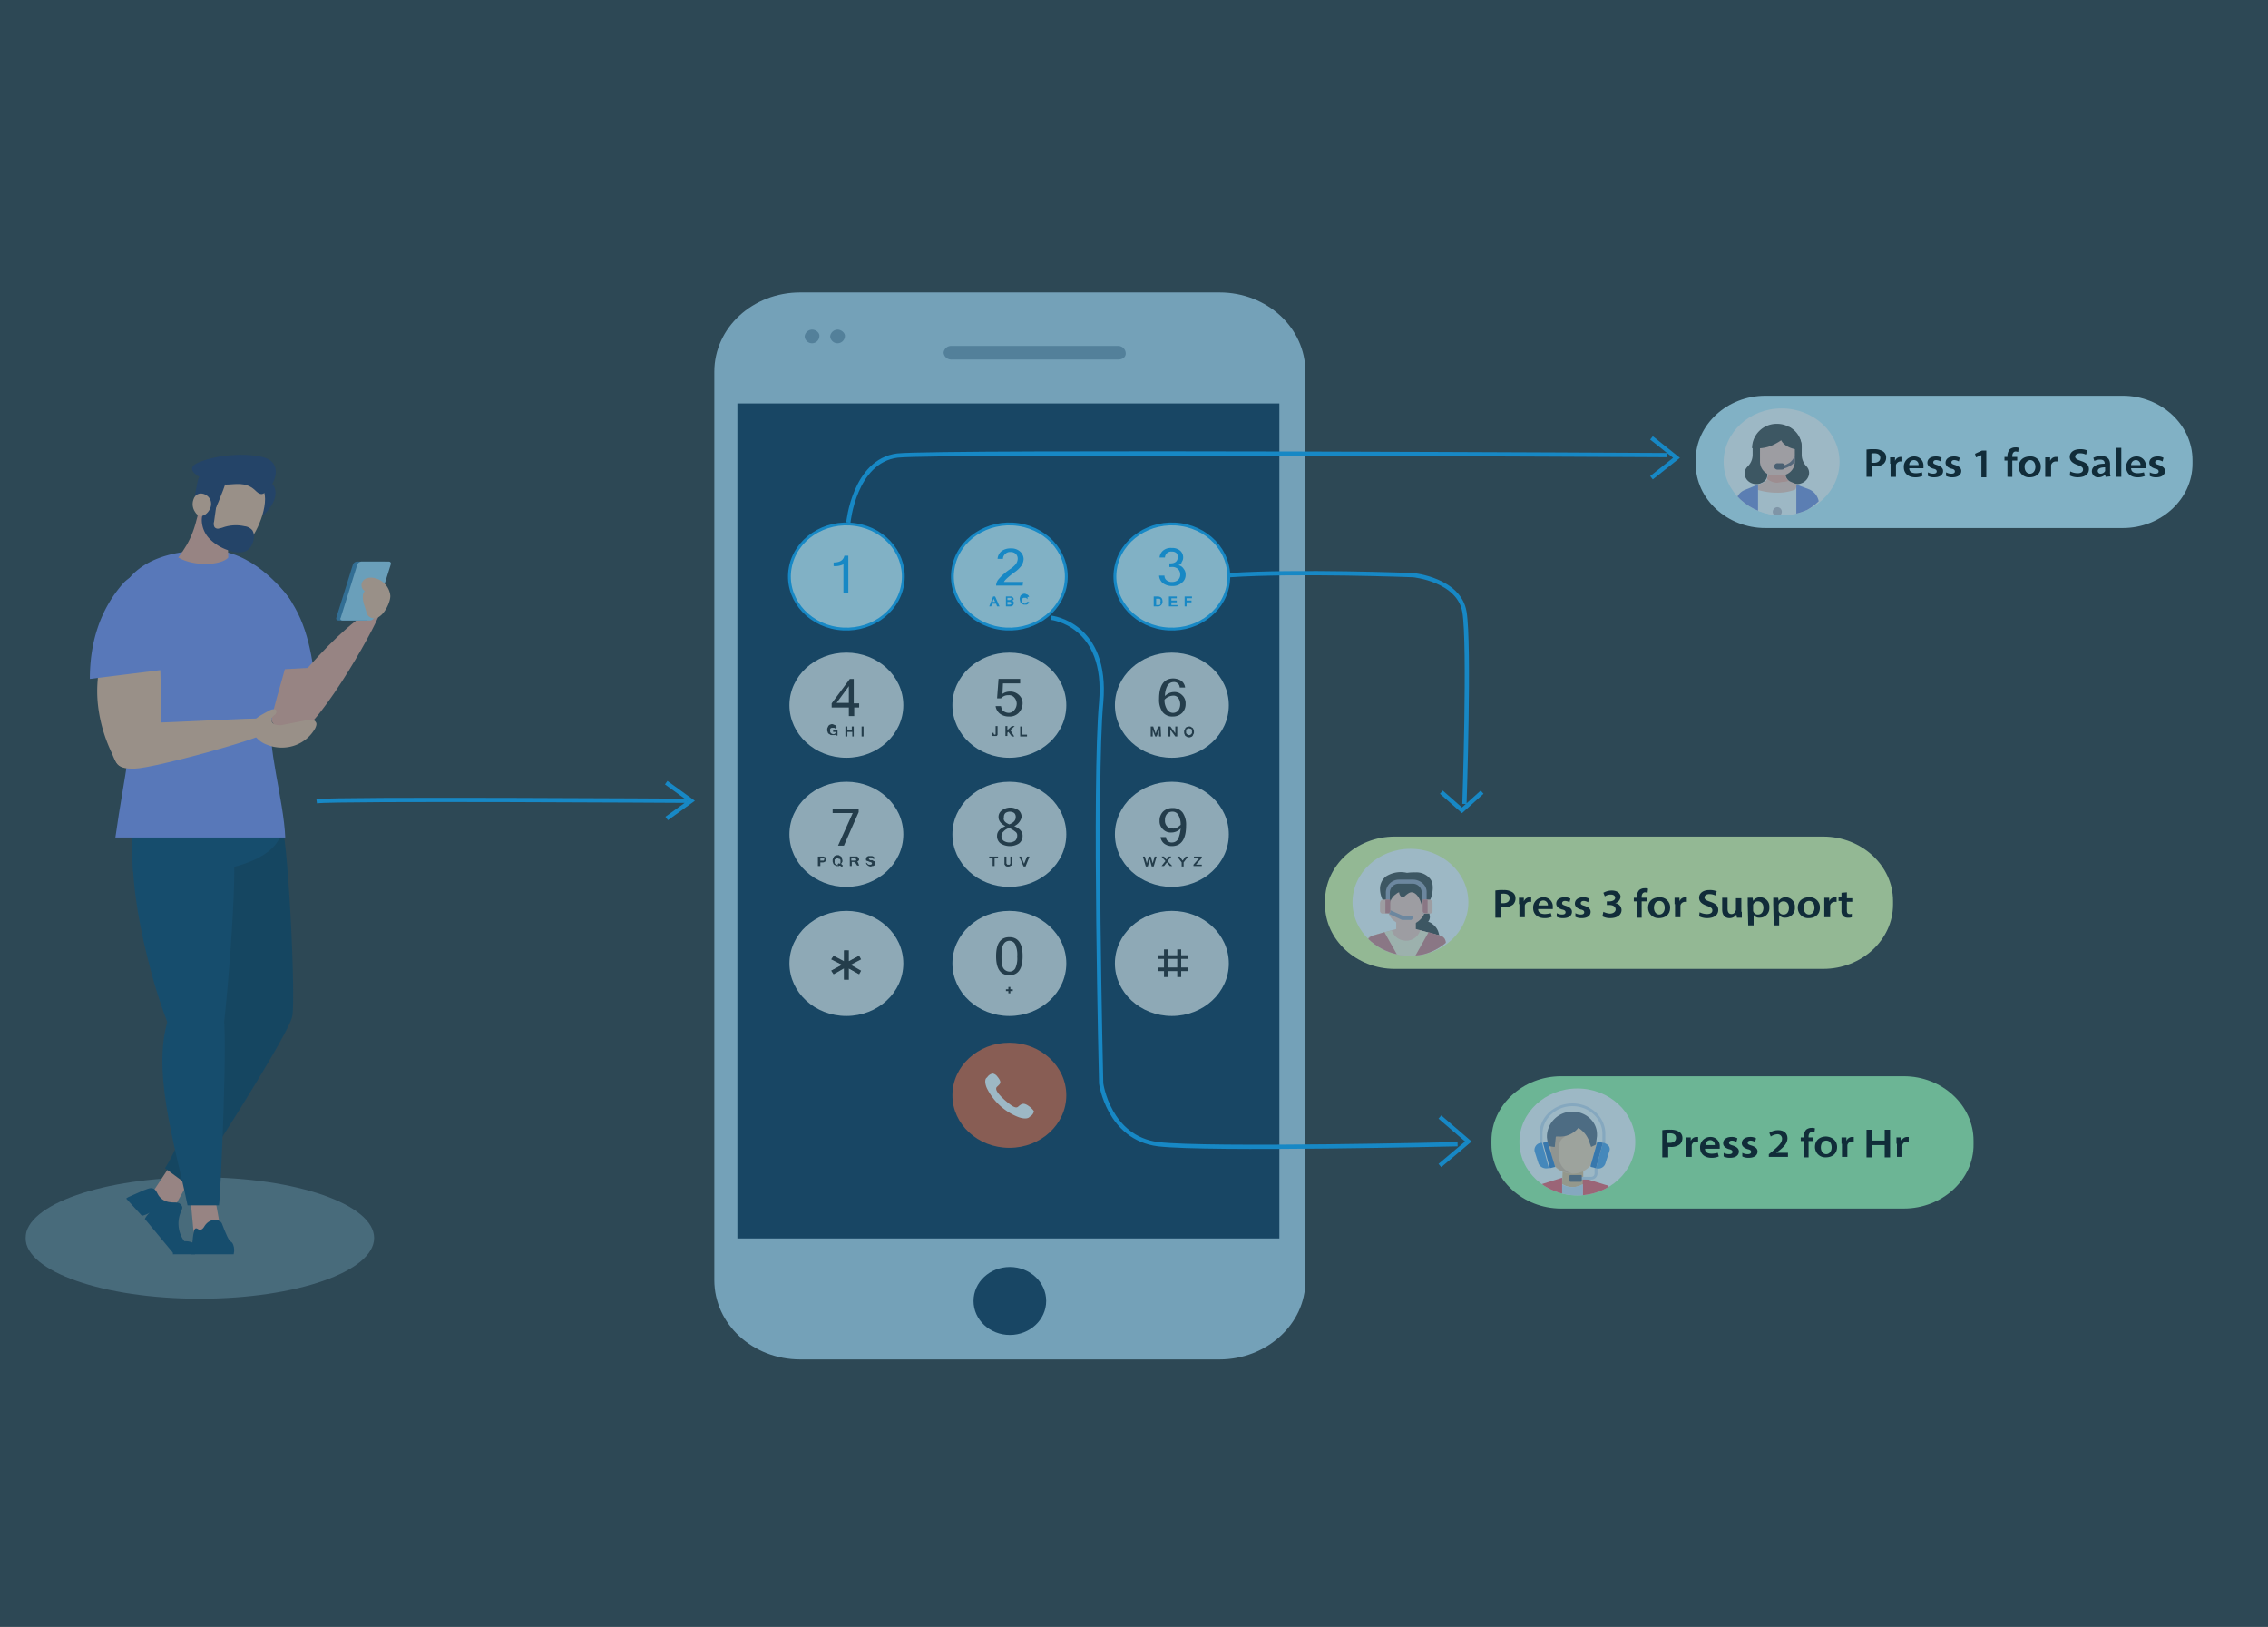
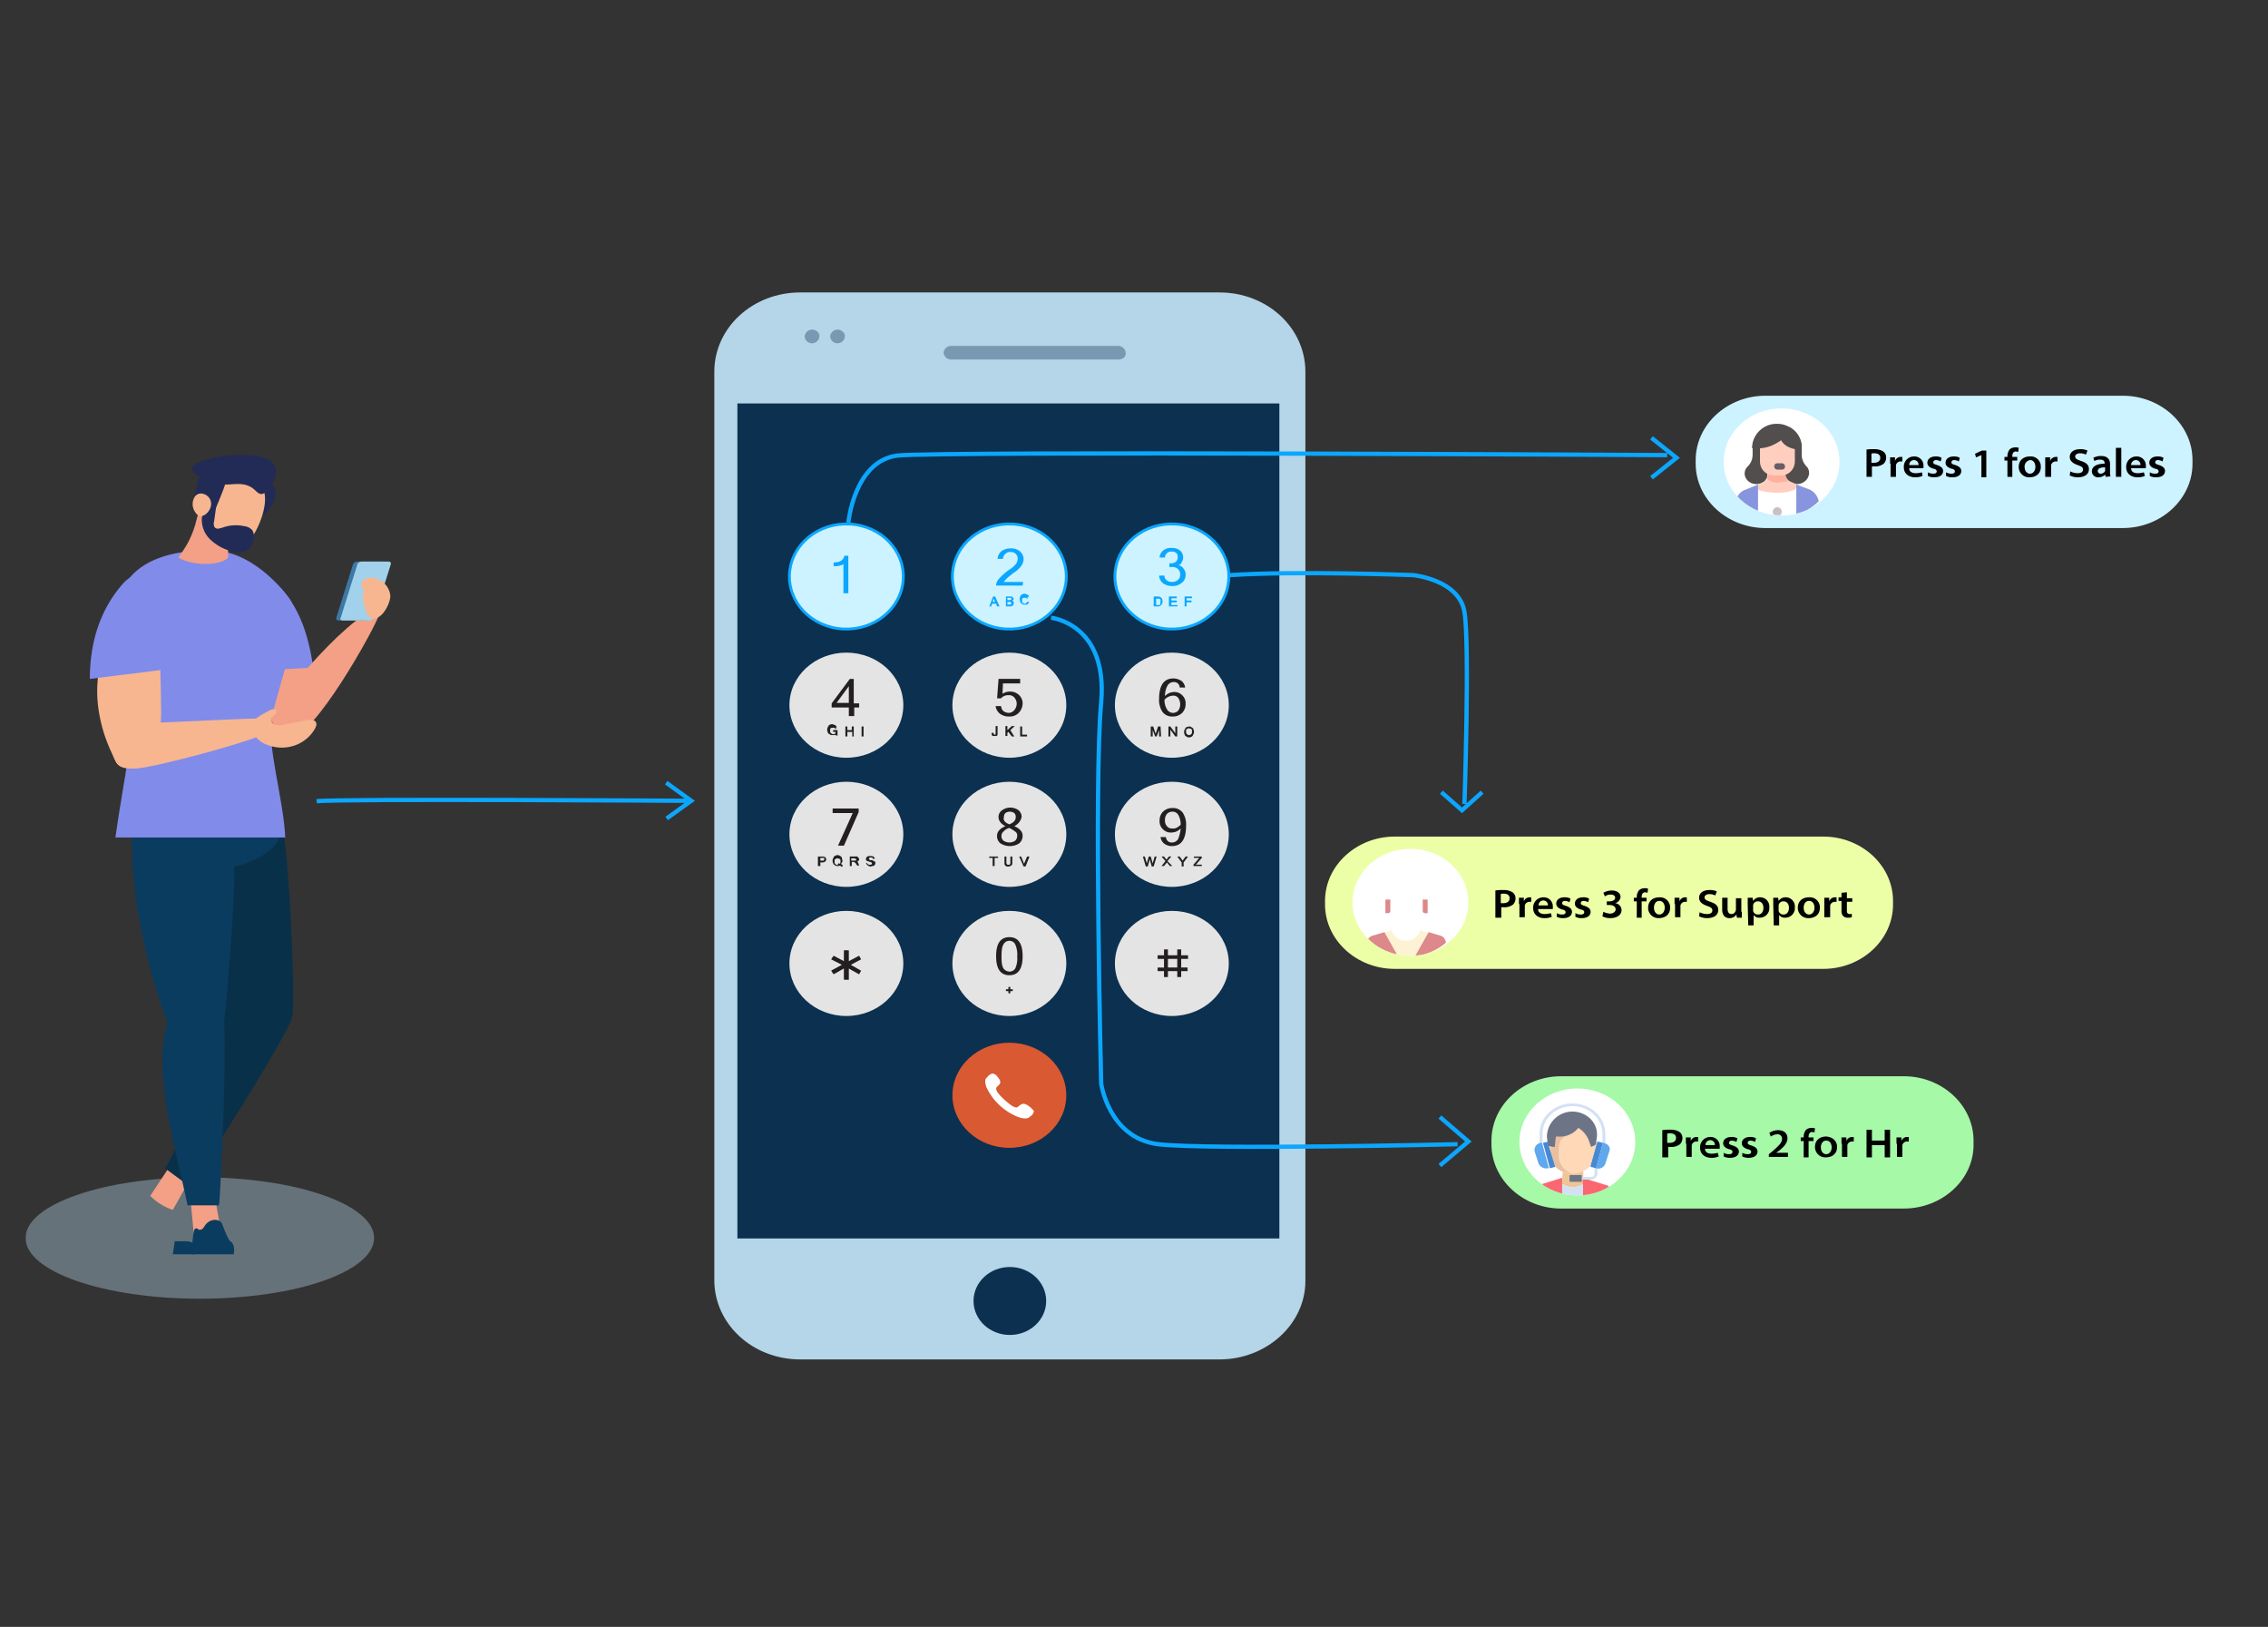
<svg xmlns="http://www.w3.org/2000/svg" xmlns:xlink="http://www.w3.org/1999/xlink" width="799" height="573">
  <rect width="100%" height="100%" fill="#333333" stroke="none" />
  <style>.B{fill:none}.C{fill-rule:evenodd}.D{clip-path:url(#A)}.E{stroke:#0ba7ff}.F{fill:#ffcebf}.G{fill:#f7b690}.H{fill:#ccf3ff}.I{fill:#514e4d}.J{fill:#f4a086}.K{fill:#0c304f}.L{clip-path:url(#E)}.M{fill:#0a3c5f}.N{fill:#818bea}</style>
  <defs>
    <clipPath id="A">
      <path d="M0 0h763.4v375.8H0z" class="B" />
    </clipPath>
    <clipPath id="B">
      <path d="M0 0h122.794v42.766H0z" class="B" />
    </clipPath>
    <clipPath id="C">
      <path d="M0 0h113.126v10.532H0z" class="B" />
    </clipPath>
    <clipPath id="D">
      <path d="M358.463,26.8C351.085,29.64,345.9,36.358,345.9,44.192c0,10.4,9.137,18.83,20.408,18.83a21.733,21.733,0,0,0,9.025-1.936,18.7,18.7,0,0,0,9.654-16.1C384.987,34.5,375.772,26,364.406,26a22.153,22.153,0,0,0-5.943.8" transform="translate(-345.9 -26)" class="B" />
    </clipPath>
    <clipPath id="E">
-       <path d="M270.8,142.053a16.635,16.635,0,0,0,3.981,10.747,21.1,21.1,0,0,0,15.562,6.646,22.135,22.135,0,0,0,4.531-.466c8.056-2.041,13.974-8.847,13.974-16.928,0-9.694-8.518-17.553-19.024-17.553S270.8,132.359,270.8,142.053" transform="translate(-270.8 -124.5)" class="B" />
-     </clipPath>
+       </clipPath>
    <clipPath id="F">
      <path d="M285.663,144.311a5.111,5.111,0,0,1-3.8-3.511l-7.091,1.915a1.974,1.974,0,0,0-1.344.953,21.165,21.165,0,0,0,15.007,6.069,22.132,22.132,0,0,0,4.531-.466,19.488,19.488,0,0,0,7.748-3.94v-.381a2.11,2.11,0,0,0-1.73-2.234l-7.091-1.915a5.193,5.193,0,0,1-6.226,3.511" transform="translate(-273.423 -140.8)" class="B" />
    </clipPath>
    <linearGradient id="G" x1="-18.027" y1="6.554" x2="-17.962" y2="6.554">
      <stop offset="0" stop-color="#fce6aa" />
      <stop offset=".011" stop-color="#fce6aa" />
      <stop offset="1" stop-color="#fdf3d4" />
    </linearGradient>
    <clipPath id="H">
      <path d="M283.126,149.428a21.933,21.933,0,0,0,2.757-.4,19.486,19.486,0,0,0,7.921-4.087v-.235a2.677,2.677,0,0,0-1.73-2.234l-4.324-1.277Z" transform="translate(-283.126 -141.2)" class="B" />
    </clipPath>
    <linearGradient id="I" x1="-35.225" y1="11.969" x2="-35.1" y2="11.969">
      <stop offset="0" stop-color="#d46669" />
      <stop offset="1" stop-color="#dd888a" />
    </linearGradient>
    <clipPath id="J">
      <path d="M274.873,142.477a2.917,2.917,0,0,0-1.359,1.109,20.828,20.828,0,0,0,10.053,5.389L279.2,141.2Z" transform="translate(-273.514 -141.2)" class="B" />
    </clipPath>
    <linearGradient id="K" x1="-36.085" y1="12.682" x2="-35.953" y2="12.682" xlink:href="#I" />
    <clipPath id="L">
      <path d="M286.157,134H284.6v3.989a.75.75,0,0,0,.692.8h1.038V134Z" transform="translate(-284.6 -134)" class="B" />
    </clipPath>
    <linearGradient id="M" x1="-100.298" y1="35.855" x2="-99.944" y2="35.855" xlink:href="#I" />
    <clipPath id="N">
      <path d="M277.173,134H277v4.787h1.038a.75.75,0,0,0,.692-.8V134Z" transform="translate(-277 -134)" class="B" />
    </clipPath>
    <linearGradient id="O" x1="-97.611" y1="35.855" x2="-97.257" y2="35.855" xlink:href="#I" />
    <clipPath id="P">
      <path d="M304.757,190.188a17.625,17.625,0,0,0-.457,3.985c0,10.4,9.137,18.83,20.408,18.83a21.661,21.661,0,0,0,9.7-2.258,18.275,18.275,0,0,0,9.848-15.934c0-10.222-8.983-18.511-20.062-18.511-9.35,0-17.205,5.9-19.433,13.888" transform="translate(-304.3 -176.3)" class="B" />
    </clipPath>
    <path id="Q" d="M289.172 81.543c11.079 0 20.062 8.287 20.062 18.511s-8.983 18.511-20.062 18.511-20.062-8.287-20.062-18.511 8.981-18.511 20.062-18.511" />
    <path id="R" d="M269.368 97.088c1.774-10.091 12.08-16.944 23.018-15.311s18.364 11.15 16.589 21.241-12.08 16.944-23.017 15.307-18.364-11.145-16.59-21.237z" />
    <path id="S" d="M346.591 81.543c11.081 0 20.062 8.287 20.062 18.511s-8.981 18.511-20.062 18.511-20.062-8.287-20.062-18.511 8.983-18.511 20.062-18.511" />
    <path id="T" d="M720.336 63.032a6.1 6.1 0 0 0 2.594.638c1.211 0 1.9-.479 1.9-1.277s-.519-1.117-1.9-1.6c-1.729-.638-2.767-1.436-2.767-2.872 0-1.6 1.384-2.713 3.632-2.713a5.67 5.67 0 0 1 2.594.479l-.519 1.436a4.68 4.68 0 0 0-2.075-.479c-1.211 0-1.73.638-1.73 1.117 0 .8.692 1.117 2.075 1.6 1.9.638 2.767 1.436 2.767 2.872 0 1.6-1.211 2.872-3.978 2.872-.959.001-1.905-.217-2.767-.638z" />
    <path id="U" d="M748.353 63.351a3.71 3.71 0 0 0 1.9.479c.865 0 1.211-.319 1.211-.8s-.346-.8-1.211-.957c-1.557-.479-2.075-1.277-2.075-2.074 0-1.277 1.038-2.234 2.94-2.234a3.93 3.93 0 0 1 2.075.479l-.346 1.277c-.474-.281-1.007-.445-1.557-.479-.692 0-1.038.319-1.038.8s.346.638 1.384.957c1.384.479 2.075 1.117 2.075 2.074 0 1.277-1.038 2.234-3.113 2.234a4.62 4.62 0 0 1-2.248-.479z" />
    <path id="V" d="M487.891 195.959c11.271 0 20.408 8.43 20.408 18.83s-9.137 18.83-20.408 18.83-20.408-8.43-20.408-18.83 9.137-18.83 20.408-18.83" />
    <path id="W" d="M526.113 215.427v-2.234h1.729v1.277a2.16 2.16 0 0 1 2.071-1.437h.519v1.6h-.519a1.66 1.66 0 0 0-1.729 1.277v4.149h-1.9v-4.628z" />
    <path id="X" d="M579.382 216.703c0 2.553-1.9 3.67-3.978 3.67-.999.048-1.974-.319-2.693-1.014s-1.12-1.656-1.107-2.656c0-2.234 1.557-3.67 3.978-3.67 1.007-.077 1.998.28 2.724.982s1.118 1.68 1.076 2.688m-5.707 0c0 1.277.692 2.394 1.9 2.394 1.038 0 1.9-.957 1.9-2.394 0-1.117-.519-2.394-1.9-2.394s-1.9 1.277-1.9 2.394" />
    <path id="Y" d="M598.233 303.034a3.71 3.71 0 0 0 1.9.479c.865 0 1.211-.319 1.211-.8s-.346-.8-1.211-.957c-1.557-.479-2.075-1.277-2.075-2.074 0-1.277 1.038-2.234 2.94-2.234a3.93 3.93 0 0 1 2.075.479l-.346 1.277c-.474-.281-1.007-.445-1.557-.479-.692 0-1.038.319-1.038.8s.346.638 1.384.957c1.384.479 2.075 1.117 2.075 2.075 0 1.277-1.038 2.234-3.113 2.234a4.62 4.62 0 0 1-2.248-.479z" />
  </defs>
  <g transform="translate(-567 -1650)">
    <g transform="translate(576 1753)" class="D">
      <g class="D">
        <g opacity=".39">
          <g clip-path="url(#B)" transform="translate(0 311.651)">
            <path d="M61.4 0c33.909 0 61.4 9.573 61.4 21.383S95.311 42.766 61.4 42.766 0 33.193 0 21.383 27.489 0 61.4 0" fill="#b5d5e8" />
          </g>
        </g>
        <path d="M420.613 375.8h-147.7c-16.776 0-30.266-12.447-30.266-27.926V27.926C242.648 12.447 256.138 0 272.914 0h147.7c16.776 0 30.266 12.447 30.266 27.926v320.268c0 15.16-13.663 27.607-30.266 27.607" fill="#b5d5e8" />
        <g class="K">
          <path d="M358.006 355.215c0-5.745-5.016-10.532-11.415-10.532-6.226 0-11.415 4.628-11.415 10.532s5.016 10.532 11.415 10.532c6.572.16 11.415-4.787 11.415-10.532" />
          <path d="M346.766 343.247c7.068 0 12.8 5.359 12.8 11.968s-5.73 11.968-12.8 11.968-12.8-5.359-12.8-11.968 5.73-11.968 12.8-11.968" />
        </g>
        <g opacity=".36" class="K">
          <g clip-path="url(#C)" transform="translate(274.471 13.085)">
            <path d="M110.515 10.532H51.539c-1.341-.038-2.449-1.06-2.594-2.394a2.69 2.69 0 0 1 2.594-2.394h58.976c1.341.038 2.449 1.06 2.594 2.394.173 1.436-1.038 2.394-2.594 2.394M2.594 0h0C1.253.038.145 1.06 0 2.394a2.6 2.6 0 0 0 5.188 0C5.361 1.277 4.15 0 2.594 0m8.993 0h0c-1.341.038-2.449 1.06-2.594 2.394a2.6 2.6 0 0 0 5.188 0C14.354 1.277 12.97 0 11.587 0" />
          </g>
        </g>
        <path d="M250.777 39.096h190.936v294.097H250.777z" class="K" />
        <use xlink:href="#Q" class="H" />
        <use xlink:href="#R" class="B E" />
        <use xlink:href="#S" class="H" />
        <path d="M326.787 97.088c1.774-10.091 12.08-16.944 23.018-15.311s18.364 11.15 16.589 21.241-12.08 16.944-23.017 15.307-18.364-11.145-16.59-21.237z" class="B E" />
        <path d="M403.837 81.543c11.081 0 20.062 8.287 20.062 18.511s-8.981 18.511-20.062 18.511-20.062-8.287-20.062-18.511 8.983-18.511 20.062-18.511" class="H" />
        <path d="M384.034 97.088c1.774-10.091 12.08-16.944 23.018-15.311s18.364 11.15 16.589 21.241-12.08 16.944-23.017 15.307-18.364-11.145-16.59-21.237z" class="B E" />
        <g fill="#e4e4e4">
          <path d="M289.172 126.862c11.079 0 20.062 8.287 20.062 18.511s-8.983 18.511-20.062 18.511-20.062-8.287-20.062-18.511 8.981-18.511 20.062-18.511m57.419 0c11.081 0 20.062 8.287 20.062 18.511s-8.981 18.511-20.062 18.511-20.062-8.287-20.062-18.511 8.983-18.511 20.062-18.511m57.246 0c11.081 0 20.062 8.287 20.062 18.511s-8.981 18.511-20.062 18.511-20.062-8.287-20.062-18.511 8.983-18.511 20.062-18.511m-114.665 45.479c11.079 0 20.062 8.287 20.062 18.511s-8.983 18.511-20.062 18.511-20.062-8.287-20.062-18.511 8.981-18.511 20.062-18.511m57.419 0c11.081 0 20.062 8.287 20.062 18.511s-8.981 18.511-20.062 18.511-20.062-8.287-20.062-18.511 8.983-18.511 20.062-18.511m57.246 0c11.081 0 20.062 8.287 20.062 18.511s-8.981 18.511-20.062 18.511-20.062-8.287-20.062-18.511 8.983-18.511 20.062-18.511M289.172 217.82c11.079 0 20.062 8.287 20.062 18.511s-8.983 18.511-20.062 18.511-20.062-8.287-20.062-18.511 8.981-18.511 20.062-18.511m57.419 0c11.081 0 20.062 8.287 20.062 18.511s-8.981 18.511-20.062 18.511-20.062-8.287-20.062-18.511 8.983-18.511 20.062-18.511m57.246 0c11.081 0 20.062 8.287 20.062 18.511s-8.981 18.511-20.062 18.511-20.062-8.287-20.062-18.511 8.983-18.511 20.062-18.511" />
        </g>
        <path d="M351.261 103.246h-9.339c.028-.821.332-1.609.865-2.234 1.169-1.337 2.506-2.517 3.978-3.511a8.85 8.85 0 0 0 1.9-1.6c.528-.565.835-1.301.865-2.074.032-.657-.22-1.296-.692-1.755-.515-.471-1.205-.703-1.9-.638a2.09 2.09 0 0 0-1.729.638c-.545.419-.864 1.068-.865 1.755h-1.9a3.86 3.86 0 0 1 1.384-2.713 5.27 5.27 0 0 1 3.286-.957c1.2-.08 2.383.322 3.286 1.117.731.653 1.168 1.574 1.211 2.553-.025.919-.326 1.808-.865 2.553a10.27 10.27 0 0 1-2.421 2.234c-2.421 1.755-3.459 2.872-3.632 3.351h6.745zm-8.129 7.34h-.865l-.346-.957h-1.384l-.346.957h-.691l1.384-3.511h.692zm-1.557-1.6l-.519-1.117-.346 1.117zm6.572.479a1.17 1.17 0 0 1-.346.8 1.54 1.54 0 0 1-1.038.319h-1.383v-3.508h1.9a.62.62 0 0 1 .346.16l.346.319c.02.123.081.236.173.319 0 .16 0 .319-.173.319 0 .16-.173.16-.346.319.045-.003.089.012.121.042s.052.073.052.118l.173.16c0 .045.019.087.052.118s.077.046.121.042zm-2.247-1.113h.692a.67.67 0 0 0 .519-.16c.173 0 .173-.16.173-.319v-.16c0-.045-.019-.087-.052-.118s-.077-.046-.121-.042H345.9zm0 1.6h.692c.519 0 .692-.16.692-.479v-.16c0-.045-.019-.087-.052-.118s-.077-.046-.121-.042c0 0-.173 0-.173-.16H345.9zm7.091-1.755c0-.16 0-.16-.173-.319l-.173-.16-.173-.16h-.865c-.173 0-.173.16-.346.16-.173.16-.173.16-.173.319v.957c.02.123.081.236.173.319.173.16.173.16.346.16a.62.62 0 0 1 .346.16.67.67 0 0 0 .519-.16c.173-.16.173-.319.346-.479h.692a.56.56 0 0 1-.173.479c-.173.16-.173.319-.346.319a.67.67 0 0 1-.519.16h-.519c-.346 0-.519 0-.692-.16s-.346-.16-.519-.319a.81.81 0 0 1-.346-.638c-.075-.263-.132-.53-.173-.8-.027-.278.034-.558.173-.8a.81.81 0 0 1 .346-.638c.173-.16.346-.319.519-.319a1.11 1.11 0 0 1 .692-.16.67.67 0 0 1 .519.16c.173 0 .346.16.519.16l.346.319a.56.56 0 0 1 .173.479h-.519zm53.1-12.128a2.67 2.67 0 0 1 1.9 1.277 3.04 3.04 0 0 1 .692 2.074 3.4 3.4 0 0 1-1.384 2.872c-.919.768-2.093 1.163-3.289 1.109a5.63 5.63 0 0 1-3.286-.957 3.86 3.86 0 0 1-1.384-2.713h1.9a1.97 1.97 0 0 0 .692 1.6 2.9 2.9 0 0 0 2.075.638c.769.01 1.512-.276 2.075-.8.501-.506.754-1.206.692-1.915.001-.733-.315-1.431-.865-1.915a3.1 3.1 0 0 0-2.248-.638h-.692v-1.274h.346c1.73 0 2.594-.8 2.594-2.234a1.86 1.86 0 0 0-.519-1.436c-.44-.351-.996-.522-1.557-.479-.602-.075-1.208.107-1.669.502s-.734.965-.752 1.572h-1.9c.073-1.011.579-1.94 1.388-2.551a4.23 4.23 0 0 1 2.94-.8c1.065-.059 2.114.282 2.94.957a3.12 3.12 0 0 1 1.038 2.394 2.55 2.55 0 0 1-.519 1.6c0 .479-.519.957-1.211 1.117m-5.537 12.762c.032.501-.164.989-.533 1.329s-.871.497-1.367.426h-1.211v-3.51h1.211c1.211 0 1.9.479 1.9 1.755m-.692 0v-.479c-.02-.123-.081-.236-.173-.319-.173-.16-.173-.16-.346-.16h-1.04v2.234h1.038a.62.62 0 0 0 .346-.16c.173-.16.173-.16.173-.319-.095-.258-.095-.542 0-.8m5.88 1.755H402.8v-3.507h2.767v.638h-1.9v.8h1.9v.638h-1.9v.957h2.248zm5.189-2.872h-1.9v.8h1.729v.638h-1.729v1.436h-.692v-3.509h2.594z" fill="#0ba7ff" />
        <g fill="#231f20">
          <path d="M401.416 142.181c.796-.887 1.922-1.406 3.113-1.436a3.71 3.71 0 0 1 2.94 1.117 3.8 3.8 0 0 1 1.211 3.032c.044 1.184-.393 2.335-1.211 3.192-.883.844-2.065 1.303-3.286 1.277a4.27 4.27 0 0 1-3.632-1.6c-.899-1.369-1.324-2.994-1.211-4.628 0-4.787 1.729-7.181 5.016-7.181a5.54 5.54 0 0 1 2.767.8 3.44 3.44 0 0 1 1.384 2.394h-1.9c-.015-.563-.268-1.094-.697-1.459s-.993-.531-1.551-.456c-.869.029-1.658.514-2.075 1.277a7.33 7.33 0 0 0-.865 3.67m-.173 1.277a6.09 6.09 0 0 0 .865 3.351c.417.763 1.206 1.248 2.075 1.277a2.57 2.57 0 0 0 1.9-.8c.922-1.347.922-3.121 0-4.468a2.1 2.1 0 0 0-1.9-.8c-1.132.07-2.189.586-2.94 1.436m-1.217 12.931h-.692v-2.234l-.865 2.234h-.519l-.865-2.234v2.234h-.692v-3.511h.865l.865 2.553.865-2.553h.865zm5.707 0h-.692l-1.73-2.394v2.394h-.685v-3.511h.692l1.73 2.394v-2.394h.692zm4.151-3.511c.346 0 .519 0 .692.16s.346.16.519.319a.81.81 0 0 1 .346.638c.173.16.173.479.173.8.027.278-.034.558-.173.8-.173.16-.173.479-.346.638s-.346.319-.519.319a1.11 1.11 0 0 1-.692.16c-.346 0-.519 0-.692-.16s-.346-.16-.519-.319a.81.81 0 0 1-.346-.638c-.173-.16-.173-.479-.173-.8-.027-.278.034-.558.173-.8.173-.16.173-.479.346-.638s.346-.319.519-.319.519-.16.692-.16m0 3.032a.67.67 0 0 0 .519-.16c.173 0 .173-.16.346-.319s.173-.16.173-.319v-.957c-.02-.123-.081-.236-.173-.319-.173-.16-.173-.16-.346-.16s-.346-.16-.519-.16a.67.67 0 0 0-.519.16c-.173 0-.173.16-.346.16-.173.16-.173.16-.173.319v.957c.02.123.081.236.173.319l.346.319a.67.67 0 0 0 .519.16m-2.94 32.873a4.41 4.41 0 0 1-3.286 1.436 3.71 3.71 0 0 1-2.94-1.117 3.8 3.8 0 0 1-1.211-3.032c-.044-1.184.393-2.335 1.211-3.192.883-.844 2.065-1.303 3.286-1.277a4.27 4.27 0 0 1 3.632 1.6c.899 1.369 1.324 2.994 1.211 4.628 0 4.787-1.729 7.181-5.016 7.181-.927.008-1.833-.272-2.594-.8a3.44 3.44 0 0 1-1.384-2.394h1.9c.015.563.268 1.094.697 1.459s.993.531 1.551.456a2.46 2.46 0 0 0 2.075-1.277c.461-1.176.753-2.412.865-3.67m0-1.277c.039-1.228-.26-2.442-.865-3.511a2.3 2.3 0 0 0-2.075-1.117 2.57 2.57 0 0 0-1.9.8c-.505.63-.752 1.429-.692 2.234-.061.757.189 1.505.692 2.074a2.1 2.1 0 0 0 1.9.8c1.038.16 1.9-.319 2.94-1.277m-8.475 11.17l-1.038 3.511h-.692l-.692-2.553-.692 2.553h-.692l-1.038-3.511h.692l.692 2.394.692-2.394h.692l.692 2.394.692-2.394zm5.534 3.351h-.865l-1.038-1.277-1.038 1.277h-.865l1.384-1.755-1.384-1.6h.865l.865 1.117.865-1.117h.865l-1.384 1.6zm5.534-3.351l-1.557 2.074v1.436h-.692v-1.436l-1.556-2.074h.865l1.038 1.436 1.038-1.436zm5.016 3.351h-3.113v-.479l2.075-2.394h-1.9v-.479h2.767v.479l-2.075 2.394h2.075v.479zm-66.24-14.043c1.9.8 2.94 1.915 2.94 3.351a3.37 3.37 0 0 1-1.211 2.713 6.12 6.12 0 0 1-6.572 0 3.17 3.17 0 0 1-1.211-2.713c0-1.436 1.038-2.553 2.94-3.351-1.557-.8-2.421-1.915-2.421-3.192a2.79 2.79 0 0 1 1.211-2.394c1.752-1.276 4.128-1.276 5.88 0a3.12 3.12 0 0 1 1.038 2.394c-.336 1.402-1.29 2.576-2.594 3.192m1.038 3.351a1.51 1.51 0 0 0-.692-1.436c-.642-.502-1.338-.93-2.075-1.277-.808.198-1.534.645-2.075 1.277a1.88 1.88 0 0 0-.692 1.436 2.09 2.09 0 0 0 .692 1.755c1.253.851 2.898.851 4.151 0 .456-.469.706-1.101.692-1.755m-2.767-3.989c1.557-.638 2.248-1.436 2.248-2.553a1.86 1.86 0 0 0-.519-1.436 2.77 2.77 0 0 0-3.113 0 1.86 1.86 0 0 0-.519 1.436c-.346 1.117.346 1.915 1.9 2.553m-4.151 11.809h-1.038v2.872h-.692v-2.872h-1.211v-.479h3.113v.479zm3.978 3.032h-.68a.62.62 0 0 1-.346-.16c-.173 0-.173-.16-.346-.319 0-.16-.173-.16-.173-.319v-2.713h.692v2.394c0 .16.173.16.173.319l.173.16h.692c.173 0 .173 0 .173-.16.092-.083.153-.196.173-.319v-2.394h.692v2.553c0 .16-.173.319-.173.479-.173.16-.346.16-.519.319a1.84 1.84 0 0 1-.519.16m7.264-3.511l-1.384 3.511h-.692l-1.557-3.511h.692l1.038 2.553 1.038-2.553zm-7.091 28.4q4.67 0 4.67 6.7 0 6.7-4.67 6.7-4.67 0-4.67-6.7 0-6.7 4.67-6.7m0 12.128a2.3 2.3 0 0 0 2.075-1.117 8.34 8.34 0 0 0 .692-4.149 9.06 9.06 0 0 0-.692-4.309c-.395-.783-1.198-1.277-2.075-1.277s-1.68.494-2.075 1.277c-.519.8-.692 2.234-.692 4.309s.173 3.351.692 4.149c.483.672 1.248 1.084 2.075 1.117m1.211 6.862h-.865v.8h-.692v-.8h-.865v-.638h.865v-.8h.692v.8h.865zm-54.306-63.032l-5.188 11.809h-2.081l5.189-11.489h-7.089v-1.595h9.166z" />
          <path d="M279.141 198.672h1.9c.173 0 .346.16.519.16s.173.16.346.319c0 .16.173.319.173.479a1.17 1.17 0 0 1-.346.8c-.296.229-.665.343-1.038.319h-.692v1.269h-.862zm.692 1.436h1.208c.173 0 .173 0 .173-.16l.173-.16v-.479l-.173-.16h-1.211v.957zm8.129 1.755l-.346.479-.692-.479a.62.62 0 0 0-.346.16h-.519c-.346 0-.519 0-.692-.16s-.346-.16-.519-.319a.81.81 0 0 1-.346-.638c-.173-.16-.173-.479-.173-.8-.027-.278.034-.558.173-.8.173-.16.173-.479.346-.638s.346-.319.519-.319a1.11 1.11 0 0 1 .692-.16c.346 0 .519 0 .692.16s.346.16.519.319a.81.81 0 0 1 .346.638c0 .319.173.479.173.8s0 .479-.173.638c0 .16-.173.319-.346.479zm-1.038-.638c.173-.16.173-.479.173-.8v-.479c-.02-.123-.081-.236-.173-.319-.173-.16-.173-.16-.346-.16s-.346-.16-.519-.16a.67.67 0 0 0-.519.16c-.173 0-.173.16-.346.16-.173.16-.173.16-.173.319v.957c.02.123.081.236.173.319l.346.319c.173 0 .346.16.519.16h.346l-.346-.16.346-.479zm5.534-.16c0-.045-.019-.087-.052-.118s-.077-.046-.121-.042l-.173-.16s-.173 0-.173-.16h-.865v1.433h-.692v-3.351h2.594s.173 0 .173.16l.346.319c0 .16.173.319.173.479a.56.56 0 0 1-.173.479c-.173.16-.346.319-.519.319l.173.16c0 .16.173.16.173.319l.346.957h-.692zm-1.384-.957h1.384l.173-.16v-.16c0-.16 0-.319-.173-.319s-.346-.16-.519-.16h-1.038v.8zm5.361.8c0 .16 0 .16.173.319l.173.16a.62.62 0 0 0 .346.16h.692c.173 0 .173 0 .173-.16l.173-.16v-.319l-.173-.16a.56.56 0 0 1-.346-.16.67.67 0 0 1-.519-.16c-.173 0-.346-.16-.519-.16a.62.62 0 0 1-.346-.16c-.173 0-.173-.16-.173-.319v-.319a.56.56 0 0 1 .173-.479c0-.16.173-.16.346-.319a.67.67 0 0 1 .519-.16h1.038c.173 0 .346.16.519.16l.346.319c0 .16.173.319.173.479h-.692c0-.319-.346-.479-.692-.479a.67.67 0 0 0-.519.16c-.173 0-.173.16-.173.319v.16l.173.16s.173 0 .173.16h.692c.173 0 .173 0 .346.16.173 0 .173.16.346.16s.173.16.346.16c.092.083.153.196.173.319v.319a.56.56 0 0 1-.173.479.36.36 0 0 1-.346.319.67.67 0 0 1-.519.16c-.173 0-.346.16-.519.16a1.11 1.11 0 0 1-.692-.16c-.173 0-.346-.16-.519-.319l-.346-.319c0-.16-.173-.319-.173-.479zm-2.594-54.737h-1.9v3.032h-1.9v-3.032h-6.053v-1.436l6.4-8.617h1.384v8.617h1.9v1.436zm-3.8-1.6v-5.9l-4.324 5.9zm-4.5 9.415c0-.16-.173-.319-.346-.479s-.346-.16-.692-.16h-.519c-.173 0-.173.16-.346.16-.173.16-.173.16-.173.319v.957c.02.123.081.236.173.319l.346.319c.173 0 .346.16.519.16s.519 0 .519-.16a.36.36 0 0 0 .346-.319v-.319h-.865v-.638h1.557v1.915h-.519l-.173-.319a.67.67 0 0 1-.519.16h-.692c-.346 0-.519 0-.692-.16s-.346-.16-.519-.319a.81.81 0 0 1-.346-.638c-.173-.16-.173-.479-.173-.8-.027-.278.034-.558.173-.8.173-.319.173-.479.346-.638s.346-.319.519-.319a1.11 1.11 0 0 1 .692-.16.67.67 0 0 1 .519.16c.173 0 .346.16.519.16.173.16.346.16.346.319a.56.56 0 0 1 .173.479h-.173zm6.4 2.394h-.692v-1.6h-1.729v1.6h-.692v-3.511h.692v1.277h1.557v-1.277h.692v3.511zm3.286 0h-.692v-3.511h.692zm48.945-15c.761-.528 1.667-.808 2.594-.8 1.144-.051 2.262.351 3.113 1.117a3.94 3.94 0 0 1 1.384 3.032 4.93 4.93 0 0 1-1.384 3.351 4.4 4.4 0 0 1-3.459 1.277 5.1 5.1 0 0 1-3.113-.957c-.862-.659-1.423-1.637-1.557-2.713h1.9c.173.8.346 1.436.865 1.755a3.22 3.22 0 0 0 1.729.638 2.54 2.54 0 0 0 2.075-.957c.533-.625.837-1.413.865-2.234a3.3 3.3 0 0 0-.865-2.234 2.42 2.42 0 0 0-2.075-.8 3.22 3.22 0 0 0-2.594 1.117h-1.384l.519-6.862h7.61v1.6h-6.054zm-1.731 13.887v.479c-.02.123-.081.236-.173.319-.173.16-.173.16-.346.16h-1.038c-.173 0-.173-.16-.346-.16-.173-.16-.173-.16-.173-.319v-.638h.692c0 .479.173.638.346.638h.173s.173 0 .173-.16v-2.868h.692zm5.88 1.117h-.865l-1.211-1.6-.346.319v1.117h-.692v-3.502h.692v1.436l1.557-1.436h1.038l-1.556 1.436zm4.5 0H350.4v-3.511h.692v2.872h1.73z" />
        </g>
        <path d="M289.863 105.958h-1.73V95.745a6.52 6.52 0 0 1-3.459.638v-1.276c2.248 0 3.459-.8 3.8-2.394h1.384z" fill="#0ba7ff" />
        <g fill="#231f20">
          <path d="M288.31 242.075v-3.989l-3.632 2.074-.865-1.277 3.8-2.074-3.8-1.915.865-1.277 3.632 1.915v-3.829h1.73v3.83l3.632-1.915.692 1.277-3.632 1.915 3.632 2.074-.692 1.277-3.632-2.074v3.989z" />
          <path d="M293.841 234.735l-.519-.8-3.8 2.074v-4.149h-1.039v4.149l-3.8-2.074-.692.8 3.978 2.074-3.986 2.075.692.957 3.8-2.074v3.989h1.038v-3.989l3.8 2.074.519-.957-3.8-2.074zm115.7 0v-1.277h-2.418v-2.074h-1.384v2.075h-3.286v-2.075h-1.384v2.075h-2.248v1.277h2.248v3.032h-2.248v1.277h2.248v2.074h1.384v-2.075h3.286v2.074h1.384v-2.074h2.248v-1.277h-2.248v-3.032zm-3.8 3.032h-3.286v-3.032h3.286z" />
        </g>
        <path d="M346.591 264.257c11.081 0 20.062 8.287 20.062 18.511s-8.981 18.511-20.062 18.511-20.062-8.287-20.062-18.511 8.983-18.511 20.062-18.511" fill="#d85932" />
        <path d="M353.683 286.757c-2.075-1.6-2.767-.957-3.8-.16l-.173.16c-.519.479-1.211.319-2.248-.319a29.51 29.51 0 0 1-2.594-2.075c-2.594-2.394-3.459-3.83-2.594-4.628l.173-.16c1.038-.957 1.557-1.436-.173-3.511-.376-.508-.934-.85-1.557-.957a2.9 2.9 0 0 0-1.9 1.277l-.346.319c-.519.479-.519 1.915.173 3.511 2.286 4.664 6.232 8.306 11.063 10.213 1.73.638 3.113.638 3.8.16l.346-.319c.739-.383 1.252-1.093 1.384-1.915-.431-.612-.957-1.152-1.557-1.6" fill="#fff" />
        <path d="M424.246 99.575c23.348-1.6 64.683 0 64.683 0s16.084 1.6 17.987 12.926 0 67.66 0 67.66m-8.129-4.149l7.264 6.383 7.091-6.383m-151.85-61.437s20.062 2.074 17.641 29.841c-2.594 27.766 0 134.2 0 134.2s2.594 19.149 20.062 21.383c17.641 2.074 105.5 0 105.5 0m-6.231-9.575l10.031 8.617-10.031 8.461m-208.4-226.437s2.075-21.7 17.295-23.617c15.22-1.6 271.185-.16 271.185-.16m-5.534 7.979l8.82-7.021-8.82-7.021" stroke-width="1.5" class="B E" />
        <path d="M738.841 82.983H612.934c-13.49 0-24.559-10.213-24.559-22.66v-1.28c0-12.447 11.069-22.66 24.559-22.66h125.907c13.49 0 24.559 10.213 24.559 22.66v1.277c0 12.447-11.069 22.66-24.559 22.66" class="H" />
        <path d="M618.641 40.851c11.271 0 20.408 8.43 20.408 18.83s-9.137 18.83-20.408 18.83-20.408-8.431-20.408-18.83 9.137-18.83 20.408-18.83" fill="#fff" />
      </g>
      <g clip-path="url(#D)" transform="translate(598.233 41.49)">
        <path d="M25.77 26.006H11.588c-3.632 0-5.534-3.83-3.113-6.223l.173-.16a5.85 5.85 0 0 0 1.557-3.989v-2.549c0-4.309 3.978-7.979 8.647-7.979s8.648 3.67 8.648 7.979v2.553a5.85 5.85 0 0 0 1.557 3.989c2.421 2.394.346 6.383-3.286 6.383" class="I" />
        <path d="M33.207 32.393v8.617H4.151v-8.617a4.9 4.9 0 0 1 3.113-4.468l4.67-1.755 1.557-.638a3 3 0 0 0 1.9-2.872v-.639h6.06v.638a3.16 3.16 0 0 0 1.9 2.872l6.226 2.553c2.12.322 3.674 2.165 3.632 4.309" fill="#fff" />
        <path d="M12.107 28.085a23.77 23.77 0 0 0 6.745.957 16.7 16.7 0 0 0 6.4-1.117l.692-1.755-2.248-.957a3 3 0 0 1-1.9-2.872v-.32h-6.062v.638a3.16 3.16 0 0 1-1.9 2.872l-1.9.8z" class="F" />
        <path d="M30.266 27.925l-4.67-1.755v15h7.956v-8.617a5.72 5.72 0 0 0-3.286-4.628M12.107 26.17v15H4.324v-8.617a4.9 4.9 0 0 1 3.113-4.468z" fill="#8795de" />
        <path d="M20.927 25.213c.645-.014 1.285-.121 1.9-.319-.689-.551-1.126-1.356-1.211-2.234v-.479h-6.053v.638c-.034.444-.151.877-.346 1.277a6.01 6.01 0 0 0 3.632 1.436z" fill="#ffb09e" />
        <path d="M25.077 13.564v4.628a4.91 4.91 0 0 1-5.189 4.787h-1.9a4.91 4.91 0 0 1-5.188-4.787v-4.628c.082-1.833 1.625-3.257 3.459-3.192h5.534a3.3 3.3 0 0 1 3.286 3.192" class="F" />
-         <path d="M25.077 15.958h0c-.375 1.016-1.035 1.902-1.9 2.553a19.4 19.4 0 0 1-1.9.957c-.346.16-.519.319-.346.638a.49.49 0 0 0 .519.319h.173a9.59 9.59 0 0 0 2.248-1.117 7.71 7.71 0 0 0 1.211-1.117v-2.233z" fill="#7a6d79" />
        <path d="M20.408 20.904h-1.384a1.12 1.12 0 0 1-1.049-1.705 1.12 1.12 0 0 1 1.049-.529h1.384a1.14 1.14 0 0 1 1.206 1.117c0 .8-.519 1.117-1.211 1.117" fill="#685e68" />
        <g class="I">
          <path d="M19.889 9.096c.173-1.6 1.729-2.553 3.286-3.192a8.01 8.01 0 0 1 4.324 7.021v.638a.62.62 0 0 0-.346.16c-.622.166-1.278.166-1.9 0-3.459-.638-5.361-2.713-5.361-4.628" />
          <path d="M18.851 4.787c1.877-.011 3.704.606 5.188 1.755a14.27 14.27 0 0 1-5.534 5.106 12.78 12.78 0 0 1-5.88 1.755h-2.594v-.638c.346-4.584 4.225-8.092 8.82-7.978" />
        </g>
        <path d="M19.024 34.149a1.6 1.6 0 0 1-.169 3.194 1.6 1.6 0 0 1-1.56-1.594c.036-.919.81-1.635 1.729-1.6" fill="#c9bfc8" />
      </g>
      <g class="D">
        <path d="M648.388 55.373a14.28 14.28 0 0 1 2.94-.16 5.45 5.45 0 0 1 3.113.8 2.5 2.5 0 0 1 1.038 2.074 3.02 3.02 0 0 1-.865 2.234 4.94 4.94 0 0 1-3.286.957h-.865v3.67h-1.9v-9.575zm1.9 4.628h.865c1.384 0 2.248-.638 2.248-1.755s-.865-1.6-2.075-1.6c-.519 0-.865 0-1.038.16zm6.575.319v-2.234h1.729v1.277a2.16 2.16 0 0 1 2.071-1.437h.519v1.6h-.519a1.66 1.66 0 0 0-1.729 1.277v4.149h-1.9V60.32zm6.743 1.595c0 1.277 1.038 1.755 2.421 1.755.703-.028 1.4-.135 2.079-.319l.173 1.277a6.19 6.19 0 0 1-2.594.479c-2.421 0-3.978-1.436-3.978-3.511-.066-1 .289-1.982.978-2.709a3.6 3.6 0 0 1 2.654-1.121c.892-.032 1.757.313 2.382.951a3.18 3.18 0 0 1 .904 2.4v.8zm3.286-1.117a1.62 1.62 0 0 0-1.557-1.755 1.68 1.68 0 0 0-1.246.501 1.69 1.69 0 0 0-.483 1.254zm3.288 2.553a3.71 3.71 0 0 0 1.9.479c.865 0 1.211-.319 1.211-.8s-.346-.8-1.211-.957c-1.556-.479-2.075-1.277-2.075-2.074 0-1.277 1.038-2.234 2.94-2.234a3.93 3.93 0 0 1 2.075.479l-.346 1.277a3.47 3.47 0 0 0-1.557-.479c-.692 0-1.038.319-1.038.8s.346.638 1.384.957c1.384.479 2.075 1.117 2.075 2.074 0 1.277-1.038 2.234-3.113 2.234a4.62 4.62 0 0 1-2.248-.479zm6.399 0a3.71 3.71 0 0 0 1.9.479c.865 0 1.211-.319 1.211-.8s-.346-.8-1.211-.957c-1.556-.479-2.075-1.277-2.075-2.074 0-1.277 1.038-2.234 2.94-2.234a3.93 3.93 0 0 1 2.075.479l-.346 1.277a3.47 3.47 0 0 0-1.557-.479c-.692 0-1.038.319-1.038.8s.346.638 1.384.957c1.384.479 2.075 1.117 2.075 2.074 0 1.277-1.038 2.234-3.113 2.234a4.62 4.62 0 0 1-2.248-.479zm12.452-6.059h0l-1.9.8-.346-1.277 2.421-1.117h1.557v9.415h-1.729zm9.167 7.655v-5.744h-1.038v-1.277h1.038v-.319a3.73 3.73 0 0 1 .862-2.394 3.03 3.03 0 0 1 1.9-.638 2.76 2.76 0 0 1 1.211.16l-.173 1.436c-.285-.069-.574-.122-.865-.16-.865 0-1.211.8-1.211 1.6v.319h1.73v1.277h-1.73v5.745zm11.761-3.511c0 2.553-1.9 3.67-3.978 3.67-.999.048-1.974-.319-2.693-1.014a3.63 3.63 0 0 1-1.107-2.656c0-2.234 1.557-3.67 3.978-3.67a3.53 3.53 0 0 1 2.727.979c.727.702 1.118 1.682 1.073 2.691m-5.707 0c0 1.277.692 2.394 1.9 2.394 1.038 0 1.9-.957 1.9-2.394 0-1.117-.519-2.394-1.9-2.394a2.31 2.31 0 0 0-1.9 2.394m7.264-1.117v-2.234h1.729v1.281a2.16 2.16 0 0 1 2.075-1.436h.519v1.6h-.519a1.66 1.66 0 0 0-1.73 1.277v4.149h-2.075z" />
        <use xlink:href="#T" />
        <path d="M732.788 64.947l-.173-.8a3.19 3.19 0 0 1-2.248.957c-.602.075-1.207-.107-1.668-.5s-.735-.964-.754-1.57c0-1.755 1.729-2.713 4.5-2.713v-.16c0-.479-.173-1.277-1.557-1.277-.721-.013-1.433.151-2.075.479l-.346-1.117a5.71 5.71 0 0 1 2.767-.638c2.421 0 3.113 1.436 3.113 2.872v2.554a5.54 5.54 0 0 0 .173 1.755zm-.173-3.351c-1.384 0-2.594.319-2.594 1.277.001.268.113.523.31.705s.461.273.728.252c.657-.003 1.258-.372 1.557-.957v-1.277zm3.8-6.862h1.9v10.213h-1.9zm5.362 7.181c0 1.277 1.038 1.755 2.421 1.755.702-.028 1.398-.135 2.076-.319l.346 1.277a6.19 6.19 0 0 1-2.594.479c-2.421 0-3.978-1.436-3.978-3.511-.066-1 .289-1.982.978-2.709s1.652-1.133 2.654-1.121c.892-.032 1.757.313 2.382.951s.953 1.509.904 2.4v.8zm3.286-1.117a1.62 1.62 0 0 0-1.556-1.755c-.467-.013-.919.168-1.246.501s-.503.787-.483 1.254z" />
        <use xlink:href="#U" />
        <path d="M633.342 238.25H482.357c-13.49 0-24.559-10.213-24.559-22.66v-1.28c0-12.447 11.069-22.66 24.559-22.66h150.985c13.49 0 24.559 10.213 24.559 22.66v1.277c0 12.447-11.069 22.66-24.559 22.66" fill="#ecffa6" />
        <use xlink:href="#V" fill="#fff" />
      </g>
      <g transform="translate(468.348 198.671)" class="L">
        <path d="M27.499 23.932c-.478-.472-1.076-.803-1.729-.957a2.57 2.57 0 0 0 .519-2.394 2.48 2.48 0 0 0-1.9-2.234c-.897-.263-1.833-.371-2.767-.319H17.99a.36.36 0 0 0-.346.319v11.489a.36.36 0 0 0 .346.319h11.415a.36.36 0 0 0 .346-.319c.173-3.351-1.038-4.947-2.248-5.9" class="I" />
        <g class="F">
-           <path d="M30.093 27.925l-8.648-2.394v-5.426a.36.36 0 0 0-.346-.319h-6.226a.36.36 0 0 0-.346.319v5.426L5.88 27.925a2.28 2.28 0 0 0-1.73 2.234v5.266h27.672v-5.266a2.11 2.11 0 0 0-1.729-2.234" />
          <path d="M24.388 11.33H11.934a.36.36 0 0 0-.346.319v6.7c.022 1.797.927 3.468 2.421 4.468a7.52 7.52 0 0 0 4.151 1.6c2.248 0 6.572-2.234 6.572-6.064v-6.7c0-.319-.173-.319-.346-.319" />
        </g>
        <path d="M26.461 7.819c-1.273-1.531-3.201-2.362-5.188-2.234a18.17 18.17 0 0 0-2.94.16 9.69 9.69 0 0 0-7.437 1.277 5.51 5.51 0 0 0-2.075 4.309 9.48 9.48 0 0 0 2.767 6.543.34.34 0 0 0 .519 0v-.16c.014-1.59.705-3.1 1.9-4.149.519-.319.865-.8 1.557-.957.173 1.755 1.384 1.755 1.384 1.755h.173c.865-.8 1.9-1.755 2.767-1.755 1.384 0 2.421 1.436 2.94 2.553a12.71 12.71 0 0 1 .865 2.713c0 .16.173.319.519.16h.173a9.78 9.78 0 0 0 2.421-3.511c.692-2.074 1.038-5.106-.346-6.7" class="I" />
      </g>
      <g transform="translate(472.884 224.682)">
        <g clip-path="url(#F)">
          <path d="M0,0,25.249,1.016l1.016,25.25L1.016,25.25Z" transform="matrix(.707 -.707 .707 .707 -4.843 4.469)" fill="url(#G)" />
        </g>
      </g>
      <g transform="translate(489.666 225.32)">
        <g clip-path="url(#H)">
          <path d="M0 0l13.32.536.536 13.32-13.32-.536z" transform="matrix(.707 -.707 .707 .707 -4.459 4.114)" fill="url(#I)" />
        </g>
      </g>
      <g transform="translate(473.042 225.32)">
        <g clip-path="url(#J)">
          <path d="M0 0l12.562.505.505 12.561-12.562-.505z" transform="matrix(.707 -.707 .707 .707 -4.213 3.886)" fill="url(#K)" />
        </g>
      </g>
      <g transform="translate(468.348 198.671)" class="L">
        <path d="M19.716 22.338h-3.113l-5.188-2.394c-.288-.085-.495-.338-.519-.638v-6.7a4.61 4.61 0 0 1 4.67-4.468h4.843c2.594 0 4.843 1.915 4.843 4.309v6.862a.87.87 0 0 1-.864.79.87.87 0 0 1-.865-.79v-6.7a3.17 3.17 0 0 0-3.286-3.032h-4.67c-1.745-.07-3.216 1.287-3.286 3.032v6.223l4.67 2.074h2.594c.519 0 .865.319.865.638v.16c-.173.16-.346.638-.692.638" fill="#a6a6b9" />
        <path d="M26.115 15.16h-1.557c-.519 0-.865.319-.865.638v3.511a.75.75 0 0 0 .692.8h1.9a.96.96 0 0 0 1.038-.957v-2.553c0-.957-.519-1.436-1.211-1.436" class="F" />
      </g>
      <g transform="translate(492.215 213.831)">
        <g clip-path="url(#L)">
          <path d="M0 0l4.7.189.189 4.7-4.7-.189z" transform="matrix(.707 -.707 .707 .707 -2.594 2.394)" fill="url(#M)" />
        </g>
      </g>
      <g transform="translate(468.348 198.671)" class="L F">
        <path d="M10.031 15.16h1.556c.519 0 .865.319.865.638v3.511a.75.75 0 0 1-.692.8h-1.9a.96.96 0 0 1-1.038-.957v-2.553c0-.957.519-1.436 1.211-1.436" />
      </g>
      <g transform="translate(479.071 213.831)">
        <g clip-path="url(#N)">
          <path d="M0 0l4.7.189.189 4.7-4.7-.189z" transform="matrix(.707 -.707 .707 .707 -2.594 2.394)" fill="url(#O)" />
        </g>
      </g>
      <g class="D">
        <path d="M517.811 210.64c.972-.155 1.957-.208 2.94-.16a5.45 5.45 0 0 1 3.113.8 2.5 2.5 0 0 1 1.038 2.074 3.02 3.02 0 0 1-.865 2.234c-.946.7-2.112 1.039-3.286.957h-.865v3.67h-2.075zm1.9 4.468h.865c1.384 0 2.248-.638 2.248-1.755s-.865-1.6-2.075-1.6c-.519 0-.865 0-1.038.16z" />
        <use xlink:href="#W" />
        <path d="M532.858 217.182c0 1.277 1.038 1.755 2.421 1.755a9.34 9.34 0 0 0 2.075-.319l.346 1.277a6.19 6.19 0 0 1-2.594.479c-2.421 0-3.978-1.436-3.978-3.511-.066-1 .289-1.982.978-2.709a3.6 3.6 0 0 1 2.654-1.121c.892-.032 1.757.313 2.382.951a3.18 3.18 0 0 1 .904 2.4v.8zm3.459-1.277a1.62 1.62 0 0 0-1.557-1.755c-.467-.014-.919.168-1.248.5a1.68 1.68 0 0 0-.483 1.255zm3.113 2.713a3.71 3.71 0 0 0 1.9.479c.865 0 1.211-.319 1.211-.8s-.346-.8-1.211-.957c-1.557-.479-2.075-1.277-2.075-2.074 0-1.277 1.038-2.234 2.94-2.234a3.93 3.93 0 0 1 2.075.479l-.346 1.277a3.47 3.47 0 0 0-1.557-.479c-.692 0-1.038.319-1.038.8s.346.638 1.384.957c1.384.479 2.075 1.117 2.075 2.074 0 1.277-1.038 2.234-3.113 2.234a4.62 4.62 0 0 1-2.248-.479zm6.572 0a3.71 3.71 0 0 0 1.9.479c.865 0 1.211-.319 1.211-.8s-.346-.8-1.211-.957c-1.557-.479-2.075-1.277-2.075-2.074 0-1.277 1.038-2.234 2.94-2.234a3.93 3.93 0 0 1 2.075.479l-.346 1.277a3.47 3.47 0 0 0-1.557-.479c-.692 0-1.038.319-1.038.8s.346.638 1.384.957c1.384.479 2.075 1.117 2.075 2.074 0 1.277-1.038 2.234-3.113 2.234a4.62 4.62 0 0 1-2.248-.479zm21.619 1.596v-5.745h-1.038v-1.277h1.038v-.319c-.002-.875.305-1.722.865-2.394a3.03 3.03 0 0 1 1.9-.638 2.76 2.76 0 0 1 1.211.16l-.173 1.436c-.285-.069-.574-.122-.865-.16-.865 0-1.211.8-1.211 1.6v.319h1.735v1.277h-1.729v5.745z" />
        <use xlink:href="#X" />
        <path d="M580.938 215.427v-2.234h1.73v1.277a2.16 2.16 0 0 1 2.07-1.437h.519v1.6h-.519a1.66 1.66 0 0 0-1.73 1.277v4.149h-1.9v-4.628zm8.821 2.872a6.1 6.1 0 0 0 2.594.638c1.211 0 1.9-.479 1.9-1.277s-.519-1.117-1.9-1.6c-1.729-.638-2.767-1.436-2.767-2.872 0-1.6 1.384-2.713 3.632-2.713a5.67 5.67 0 0 1 2.594.479l-.519 1.436a4.68 4.68 0 0 0-2.075-.479c-1.211 0-1.73.638-1.73 1.117 0 .8.692 1.117 2.075 1.6 1.9.638 2.767 1.436 2.767 2.872 0 1.6-1.211 2.872-3.978 2.872a6.29 6.29 0 0 1-2.767-.638zm14.873-.159v2.074h-1.73l-.173-1.117c-.534.813-1.448 1.295-2.421 1.277-1.384 0-2.594-.8-2.594-3.032v-4.149h1.9v3.83c0 1.117.346 1.915 1.384 1.915.614-.004 1.163-.384 1.384-.957 0-.16.173-.319.173-.479v-4.149h1.9v4.787zm2.076-2.554v-2.393h1.729l.173 1.117a2.91 2.91 0 0 1 2.598-1.277 3.24 3.24 0 0 1 3.113 3.511c.089.961-.24 1.913-.901 2.615s-1.593 1.086-2.558 1.055a2.33 2.33 0 0 1-2.075-.957v3.67h-1.9zm1.9 1.755v.479a1.66 1.66 0 0 0 1.73 1.277c1.211 0 1.9-.957 1.9-2.394 0-1.277-.692-2.234-1.9-2.234a1.66 1.66 0 0 0-1.73 1.277v1.6zm7.093-1.755v-2.393h1.73l.173 1.117a2.91 2.91 0 0 1 2.597-1.277 3.24 3.24 0 0 1 3.113 3.511c.089.961-.24 1.913-.901 2.615s-1.593 1.086-2.558 1.055a2.33 2.33 0 0 1-2.075-.957v3.67h-1.9zm1.9 1.755v.479a1.66 1.66 0 0 0 1.73 1.277c1.211 0 1.9-.957 1.9-2.394 0-1.277-.692-2.234-1.9-2.234a1.66 1.66 0 0 0-1.73 1.277v1.6zm14.53-.638c0 2.553-1.9 3.67-3.978 3.67-.999.048-1.974-.319-2.693-1.014a3.63 3.63 0 0 1-1.107-2.656c0-2.234 1.557-3.67 3.978-3.67a3.53 3.53 0 0 1 2.724.982c.726.702 1.118 1.68 1.076 2.688m-5.707 0c0 1.277.692 2.394 1.9 2.394 1.038 0 1.9-.957 1.9-2.394 0-1.117-.519-2.394-1.9-2.394s-1.9 1.277-1.9 2.394m7.264-1.276v-2.234h1.729v1.277a2.16 2.16 0 0 1 2.075-1.436h.519v1.6h-.523a1.66 1.66 0 0 0-1.73 1.277v4.149h-2.07zm7.956-4.149v2.074h1.9v1.277h-1.9v3.032c0 .8.173 1.277 1.038 1.277.346 0 .519 0 .692-.16v1.277c-.447.142-.917.196-1.384.16a2.32 2.32 0 0 1-1.729-.638 2.89 2.89 0 0 1-.519-1.915v-3.351h-1.038v-1.277h1.038v-1.6z" />
        <path d="M661.706 322.665H540.987c-13.49 0-24.559-10.213-24.559-22.66v-1.28c0-12.447 11.069-22.66 24.559-22.66h120.719c13.49 0 24.559 10.213 24.559 22.66v1.277c.173 12.447-11.069 22.66-24.559 22.66" fill="#a5f9a7" />
        <path d="M546.694 280.374c11.271 0 20.408 8.43 20.408 18.83s-9.137 18.83-20.408 18.83-20.408-8.43-20.408-18.83 9.137-18.83 20.408-18.83" fill="#fff" />
      </g>
      <g clip-path="url(#P)" transform="translate(526.286 281.331)">
        <path d="M33.725 37.341v5.745h-3.632v-4.628c.037-1.725.714-3.375 1.9-4.628.999.91 1.617 2.164 1.73 3.511" fill="#e75163" />
        <path d="M15.22 28.245h0l-.173 4.468c2.271 1.436 5.166 1.436 7.437 0v-4.628z" fill="#efc597" />
        <path d="M7.605 38.458v4.787h-3.8V37.5a5.56 5.56 0 0 1 1.9-3.511c1.166 1.202 1.843 2.794 1.9 4.468" fill="#e75163" />
        <path d="M27.326 18.187l-2.248 7.979c-2.502 2.859-6.6 3.706-10.031 2.074h-.173a8.7 8.7 0 0 1-2.767-2.074l-2.422-7.979c.173 0 .346 0 .346-.16 0 .319.346.319.346.479.677.184 1.374.291 2.075.319l.346-3.351c0-.319.346-.319.346-.319l.692.16a8.09 8.09 0 0 0 7.091-3.028 8.95 8.95 0 0 1 3.978 5.266l.519 1.436 1.384-.638c.173-.16.346-.319.346-.479z" fill="#ffd8b7" />
        <path d="M30.44 33.032l-7.264-2.234h-.865v12.606h7.61v-4.787c.037-1.725.714-3.375 1.9-4.628-.519-.638-.865-.957-1.384-.957" fill="#fb6771" />
        <path d="M22.311 43.085h-7.437V32.713c2.271 1.436 5.166 1.436 7.437 0z" fill="#d4e1f4" />
        <path d="M6.918 33.032a4.15 4.15 0 0 0-1.384.957 6.21 6.21 0 0 1 1.9 4.628v4.787h7.61V30.479z" fill="#fb6771" />
        <path d="M17.122 28.404c-2-1.155-3.247-3.275-3.286-5.585v-3.032c.091-.709.265-1.405.519-2.074a3.61 3.61 0 0 1 1.557-1.6c.173-.16.346-.319.519-.319.346-.16.519-.479.346-.638 0-.16 0-.319-.173-.319l-5.016-.319a11.33 11.33 0 0 0-.519 3.989v3.032l1.384 4.628a6.86 6.86 0 0 0 2.767 2.074h.173a9.94 9.94 0 0 0 3.632.8 5.13 5.13 0 0 1-1.9-.638" fill="#e8bfa0" />
        <path d="M18.678 7.181c4.67 0 8.647 3.511 8.647 7.979v.638l-.346 2.553v.16c0 .319-.173.319-.346.479l-1.384.638-.519-1.436a8.95 8.95 0 0 0-3.978-5.266c-1.723 2.113-4.373 3.246-7.091 3.032h-.519c-.346 0-.346.16-.346.319l-.346 3.351a9.35 9.35 0 0 1-2.075-.319c-.346-.16-.346-.319-.346-.479v-.16l-.344-2.389v-.638a8.97 8.97 0 0 1 8.993-8.457" fill="#6d7486" />
        <path d="M25.251 31.118h-3.632v-.957h3.632a1.14 1.14 0 0 0 1.211-1.117v-2.713H27.5v2.713c-.071 1.183-1.063 2.099-2.248 2.074m5.016-11.011H29.23v-5.106c0-5.266-4.67-9.734-10.55-9.734-5.707 0-10.55 4.309-10.55 9.734v5.108H7.091v-5.106c0-5.9 5.188-10.692 11.588-10.692s11.588 4.787 11.588 10.692z" fill="#d4e1f4" />
        <path d="M10.031 35.745a.53.53 0 0 1-.519-.479v-.479c.028-.267.25-.472.519-.479a.53.53 0 0 1 .519.479v.479c0 .479-.173.479-.519.479m0 5.266a.53.53 0 0 1-.519-.479v-3.67c.028-.267.25-.472.519-.479a.53.53 0 0 1 .519.479v3.67c0 .479-.173.479-.519.479" fill="#f4f8fc" />
        <path d="M26.98 27.128h0l2.421-8.936h.346c.173 0 .173 0 .346.16 1.384.479 2.075 1.6 1.557 2.872l-1.384 4.309a2.64 2.64 0 0 1-3.286 1.6" fill="#5fa8ed" />
        <path d="M25.078 26.17l2.248-7.979.173-.479 1.9.479-2.421 8.936-1.9-.479zm-15.047-7.979l2.421 7.979.173.479-1.9.479-2.421-8.936 1.9-.479z" fill="#4689d3" />
        <path d="M7.956 18.192l2.421 8.936h-.348c-1.332.282-2.686-.377-3.286-1.6l-1.384-4.309a2.53 2.53 0 0 1 1.557-2.872c.173 0 .173 0 .346-.16z" fill="#5fa8ed" />
        <path d="M21.965 29.84v1.755a.36.36 0 0 1-.346.319h-3.632a.36.36 0 0 1-.346-.319V29.84a.36.36 0 0 1 .346-.319h3.286c.519 0 .692 0 .692.319" fill="#6d7486" />
      </g>
      <g class="D">
        <path d="M576.614 295.055a14.28 14.28 0 0 1 2.94-.16 5.45 5.45 0 0 1 3.113.8 2.5 2.5 0 0 1 1.038 2.075 3.02 3.02 0 0 1-.865 2.234c-.946.7-2.112 1.039-3.286.957h-.865v3.67h-2.075zm1.729 4.468h.865c1.384 0 2.248-.638 2.248-1.755s-.865-1.6-2.075-1.6c-.519 0-.865 0-1.038.16zm6.573.32v-2.234h1.729v1.277a2.16 2.16 0 0 1 2.071-1.437h.519v1.6h-.519a1.66 1.66 0 0 0-1.73 1.277v4.149h-1.9v-4.628zm6.746 1.755c0 1.277 1.038 1.755 2.421 1.755a9.35 9.35 0 0 0 2.075-.319l.346 1.277a6.19 6.19 0 0 1-2.594.479c-2.421 0-3.978-1.436-3.978-3.511-.066-1 .289-1.982.978-2.709a3.6 3.6 0 0 1 2.654-1.121c.892-.032 1.757.313 2.382.951a3.18 3.18 0 0 1 .904 2.4v.8zm3.459-1.277a1.62 1.62 0 0 0-1.557-1.755c-.467-.013-.919.168-1.247.501s-.503.787-.483 1.254z" />
        <use xlink:href="#Y" />
        <path d="M604.805 303.034a3.71 3.71 0 0 0 1.9.479c.865 0 1.211-.319 1.211-.8s-.346-.8-1.211-.957c-1.557-.479-2.075-1.277-2.075-2.074 0-1.277 1.038-2.234 2.94-2.234a3.93 3.93 0 0 1 2.075.479l-.346 1.277a3.47 3.47 0 0 0-1.557-.479c-.692 0-1.038.319-1.038.8s.346.638 1.384.957c1.384.479 2.075 1.117 2.075 2.075 0 1.277-1.038 2.234-3.113 2.234a4.62 4.62 0 0 1-2.248-.479zM555.86 218.14c.701.356 1.465.572 2.248.638 1.384 0 2.075-.8 2.075-1.436 0-1.117-1.038-1.6-2.248-1.6h-.865v-1.272h.865c.865 0 2.075-.319 2.075-1.277 0-.638-.519-1.117-1.557-1.117-.742-.016-1.47.208-2.075.638l-.519-1.277a6.2 6.2 0 0 1 2.94-.8c2.075 0 3.113 1.117 3.113 2.234a2.54 2.54 0 0 1-1.9 2.234 2.49 2.49 0 0 1 2.248 2.394c0 1.6-1.384 2.872-3.978 2.872a5.71 5.71 0 0 1-2.767-.638zm70.564 86.489v-5.745h-1.038v-1.277h1.038v-.319c-.002-.875.305-1.722.865-2.394a3.03 3.03 0 0 1 1.9-.638 2.76 2.76 0 0 1 1.211.16l-.171 1.441a8.05 8.05 0 0 0-.865-.16c-.865 0-1.211.8-1.211 1.6v.319h1.73v1.277h-1.73v5.745zm11.761-3.67c0 2.553-1.9 3.67-3.978 3.67-.999.048-1.974-.319-2.693-1.014a3.63 3.63 0 0 1-1.107-2.656c0-2.234 1.557-3.67 3.978-3.67 2.248.16 3.8 1.6 3.8 3.67m-5.707.16c0 1.277.692 2.394 1.9 2.394 1.038 0 1.9-.957 1.9-2.394 0-1.117-.519-2.394-1.9-2.394s-1.9 1.277-1.9 2.394m7.263-1.276v-2.234h1.729v1.277c.311-.873 1.144-1.451 2.071-1.437h.519v1.6h-.519a1.66 1.66 0 0 0-1.729 1.277v4.149h-1.9v-4.628zm10.72-4.948v3.83h4.5v-3.83h1.9v9.734h-1.9v-4.309h-4.5v4.309h-1.9v-9.734zm8.65 4.948v-2.234h1.729v1.277a2.16 2.16 0 0 1 2.071-1.437h.519v1.6h-.519a1.66 1.66 0 0 0-1.729 1.277v4.149h-1.9v-4.628z" />
        <path d="M102.559 179.204c7.264-.957 130.577-.16 130.577-.16m-7.264 6.223l8.647-6.223-8.82-6.383" stroke-width="1.5" class="B E" />
        <path d="M59.322 332.236a22.05 22.05 0 0 0 9.685-.8l-1.9-10.532c.011-.479-.177-.941-.519-1.277-.542-.475-1.196-.805-1.9-.957-2.767-.479-6.745-.638-6.4 2.553zm-15.393-14.043c2.234 2.242 4.957 3.936 7.956 4.947l5.361-9.575c.173-.479.519-.8.519-1.277-.111-.657-.412-1.267-.865-1.755-1.9-1.915-4.843-4.309-6.745-1.755z" class="J" />
        <g class="C">
          <path d="M89.588 184.469c-3.8-6.064-33.379 2.394-32.342 12.926 1.384 13.564 5.534 27.926 10.55 41.49a7.4 7.4 0 0 0 .692 1.755c2.632 6.989 2.383 14.737-.692 21.543-6.917 14.68-11.241 34.628-18.678 46.276l8.647 6.383c1.557-1.277 34.59-52.819 36.146-59.681 1.384-5.266-1.384-65.9-4.324-70.692" fill="#083049" />
          <path d="M37.876 203.778c.173 3.191 8.993 1.117 12.279 1.117 27.5 0 43.41-8.3 39.605-19.947-3.978-11.968-28.537-10.053-41.508-6.223-2.767.8-6.745 1.6-8.647 3.989-2.594 3.67-2.421 9.734-1.729 21.064" class="M" />
        </g>
        <path d="M78.173 120.643c.865 11.649 3.459 23.617 10.55 33.351 1.557 2.074 3.8 4.309 6.4 3.989 1.555-.205 2.944-1.079 3.8-2.394a12.18 12.18 0 0 0 1.557-4.149c2.248-11.33-1.384-22.979-5.188-34.149-1.557-4.628-3.632-12.606-8.647-15.16-5.188-2.553-7.956 5.426-8.3 8.617a47.12 47.12 0 0 0-.173 9.894" class="J" />
        <g class="C">
          <path d="M77.654 104.043c.173-1.915.865-4.149 2.767-5.106 2.075-.957 4.324.479 5.88 1.755 9.686 7.979 13.318 19.308 15.047 31.436l-23.175 1.277c-1.555-9.714-1.73-19.599-.519-29.362" class="N" />
          <g class="M">
            <path d="M52.231 262.661c1.384 3.191 3.113 6.7 6.226 7.5 2.075.638 8.82-3.191 10.2-4.787s6.572-64.309 4.324-68.937c-3.109-6.063-9.678-10.053-15.908-11.01-9.166-1.277-19.2 1.277-19.37 11.809 0 13.564 2.767 27.926 6.4 41.49 2.115 8.169 4.832 16.169 8.129 23.936" />
            <path d="M69.526 254.044c-3.286-6.223-14.355-11.17-18.679.319-7.091 18.351 1.9 45.958 6.226 67.181h11.069c.519-1.915 3.286-63.99 1.384-67.5" />
          </g>
          <path d="M86.821 149.522c2.075-9.415 5.534-18.511 7.091-28.085.692-4.468 1.729-9.894-1.038-13.723-2.594-3.516-13.317-16.916-27.844-16.916-20.754 0-29.4 7.819-32.342 16.915-2.075 11.649-1.385 27.447 2.421 38.617 3.632 10.692-.173 22.021-3.459 45.639h59.841c-.519-13.245-6.745-33.032-4.67-42.447" class="N" />
        </g>
        <path d="M124.869 112.181c1.211.957-20.927 40.851-29.229 43.245-4.151 1.117-7.264-1.117-8.475-4.628-1.9-4.787 32.169-43.085 37.7-38.617" class="J" />
        <path d="M25.424 136.437a51.66 51.66 0 0 1 11.761-29.2c1.211-1.436 2.94-3.192 5.016-2.713a3.53 3.53 0 0 1 2.421 1.915 8.87 8.87 0 0 1 .865 3.032c1.9 11.968 2.075 24.1 2.248 36.224.149 3.692-.142 7.388-.865 11.011a15.03 15.03 0 0 1-6.572 9.1c-1.729.957-4.843 1.915-6.918.957-1.729-.8-2.421-3.351-3.113-4.787a53 53 0 0 1-4.67-15.958 44.32 44.32 0 0 1-.173-9.575" class="G" />
        <path d="M44.621 103.565c-.519-1.915-1.384-3.989-3.459-4.468s-5.361 1.755-6.745 3.351c-8.475 9.574-11.761 21.383-11.761 33.67l25.6-3.192a105.27 105.27 0 0 0-3.632-29.362" class="C N" />
        <path d="M82.843 150.161c1.729.957 2.075 3.351 1.384 5.106-.865 1.755-38.741 12.287-45.832 12.447-2.248 0-4.67 0-6.053-1.6-1.211-1.436-1.038-3.511-.346-5.266.894-3.168 2.627-6.035 5.016-8.3 1.729-1.436 3.8-.8 5.88-.957 7.61 0 38.914-1.915 39.951-1.436" class="G" />
        <path d="M84.227 78.032c-.865.957-1.729.479-1.384-.638 1.038-3.83 1.211-4.468 0-8.138-.692-2.074-.865-2.234.173-2.713 3.632-1.755 8.647 3.989 1.211 11.489" fill="#222b56" class="C" />
        <path d="M70.736 77.554c-1.384-5.745-6.226-7.181-8.82-5.745-1.729 10.852-3.629 15.639-8.129 21.543 5.707 3.351 15.393 2.713 17.641 0-.173-.957 0-12.766-.692-15.8" class="J" />
        <path d="M68.488 65.266c5.188-4.149 13.663-1.6 15.565 4.947 1.73 6.064-3.8 17.075-6.918 18.989-5.188 3.511-13.317-3.032-14.009-6.383-.692-5.106.865-14.2 5.361-17.553" class="G" />
        <g fill="#222b56" class="C">
          <path d="M66.413 80.745a2.48 2.48 0 0 0 .173 1.915 1.46 1.46 0 0 0 1.557.479c.59-.107 1.168-.267 1.729-.479 2.351-.745 4.857-.856 7.264-.319 1.073.103 2.065.617 2.767 1.436a3.8 3.8 0 0 1 .519 2.394c-.023 1.068-.32 2.113-.865 3.032-.509.978-1.377 1.721-2.421 2.074-1.536.426-3.166.37-4.67-.16a16.66 16.66 0 0 1-7.264-3.989c-2.01-1.843-3.142-4.454-3.113-7.181.06-1.311.479-2.58 1.211-3.67.612-.996 1.519-1.776 2.594-2.234 1.729-.638 1.384.8 1.211 1.755l-.692 4.947" />
          <path d="M70.39 67.181c0 .957-4.67 12.287-5.016 12.128-1.211-.638-2.075-4.309-4.5-4.628-.692-.16-1.9.16-1.557-1.277 1.729-8.777 1.211-8.458 3.113-8.936 4.151-1.117 7.783 1.117 7.956 2.713" />
          <path d="M61.049 59.841c8.82-3.67 22.138-3.192 25.251-.638 4.843 3.989-1.038 11.809-3.113 11.809-1.038 0-1.729-.8-2.421-1.436-3.286-3.032-7.091-1.915-10.031-1.915-5.188 0-17.122-4.787-9.685-7.819" />
        </g>
        <path d="M59.149 72.926c-.519 1.437-.327 3.036.519 4.309 2.075 3.67 5.88-.16 5.707-2.872 0-3.351-5.016-5.266-6.226-1.436" class="G" />
        <g class="C M">
-           <path d="M54.825 323.619c.173-.479.519-1.117.346-1.6a2.2 2.2 0 0 0-1.729-1.436c-.865-.16-1.729 0-2.421-.16a5.4 5.4 0 0 1-3.8-1.915c-.865-.957-1.038-2.394-2.248-2.872-1.038-.479-2.421.319-3.459.638l-5.016 2.234c-.379.153-.73.369-1.038.638l5.534 6.064a8.3 8.3 0 0 0 2.767-1.117c-.718.624-1.305 1.383-1.729 2.234l10.2 12.287 4.324-3.67c-2.782-3.095-3.461-7.546-1.729-11.33" />
          <path d="M57.765 334.311c-1.557-.319-3.113 0-4.843-.16h-.346l-.691 4.628h7.783c.367-.4.607-.9.692-1.436.519-1.436-1.038-2.713-2.594-3.032" />
          <path d="M73.504 337.342c0-1.436-.519-2.713-1.211-3.032s-1.729-2.713-3.113-6.383c-.692-1.6-4.151-2.074-6.053.8-.519.957-1.038 1.436-1.729 1.436-.519 0-1.211-.957-1.729-.319-.519.479-.519 1.915-.692 2.872l-.519 4.947c.028.381-.032.763-.173 1.117h15.046c0-.319.173-.8.173-1.436" />
        </g>
        <path d="M110.169 115.533h9.689a1.71 1.71 0 0 0 1.384-.957l5.88-18.83a.71.71 0 0 0-.692-.957h-9.689a1.71 1.71 0 0 0-1.384.957l-5.88 18.83a.71.71 0 0 0 .692.957" fill="#3c79a6" />
        <path d="M111.725 115.533h9.685a1.71 1.71 0 0 0 1.384-.957l5.88-18.83a.71.71 0 0 0-.692-.957h-9.685a1.71 1.71 0 0 0-1.384.957l-5.88 18.83c-.346.479 0 .957.692.957" fill="#a2d1eb" />
        <path d="M85.784 147.288c.865-.479 2.248-.8 2.594 0 .094.537-.103 1.083-.519 1.436a4.7 4.7 0 0 0-1.211 1.277 1.87 1.87 0 0 0 1.384 2.234 6.1 6.1 0 0 0 2.94 0l8.129-1.6c1.038-.16 2.594-.319 3.113.638.519.638.173 1.436-.173 2.234a13.22 13.22 0 0 1-7.264 6.064 14 14 0 0 1-9.858-.319c-1.866-.69-3.449-1.981-4.5-3.67-2.421-4.787 1.9-6.223 5.361-8.3m42.722-40.526c-.295-2.7-2.11-4.993-4.67-5.9-1.729-.638-3.978-.638-5.016.8-.403.548-.558 1.24-.426 1.908s.537 1.249 1.118 1.603c-1.038 1.117-.692 3.032-.346 4.468l.865 2.713a2.62 2.62 0 0 0 1.384 2.074c3.8 2.074 7.264-5.106 7.091-7.66" class="G" />
        <path d="M614.144 304.63v-1.117l1.211-.957c2.421-2.074 3.459-3.192 3.459-4.468.013-.451-.17-.886-.502-1.193s-.779-.455-1.228-.407c-.807.065-1.582.341-2.248.8l-.519-1.277c.917-.627 2.002-.961 3.113-.957 2.248 0 3.286 1.277 3.286 2.872s-1.211 3.032-3.113 4.468l-.865.638h4.151v1.436h-6.745z" />
      </g>
    </g>
-     <path fill="#266380" opacity=".45" d="M567 1650h799v573H567z" />
  </g>
</svg>